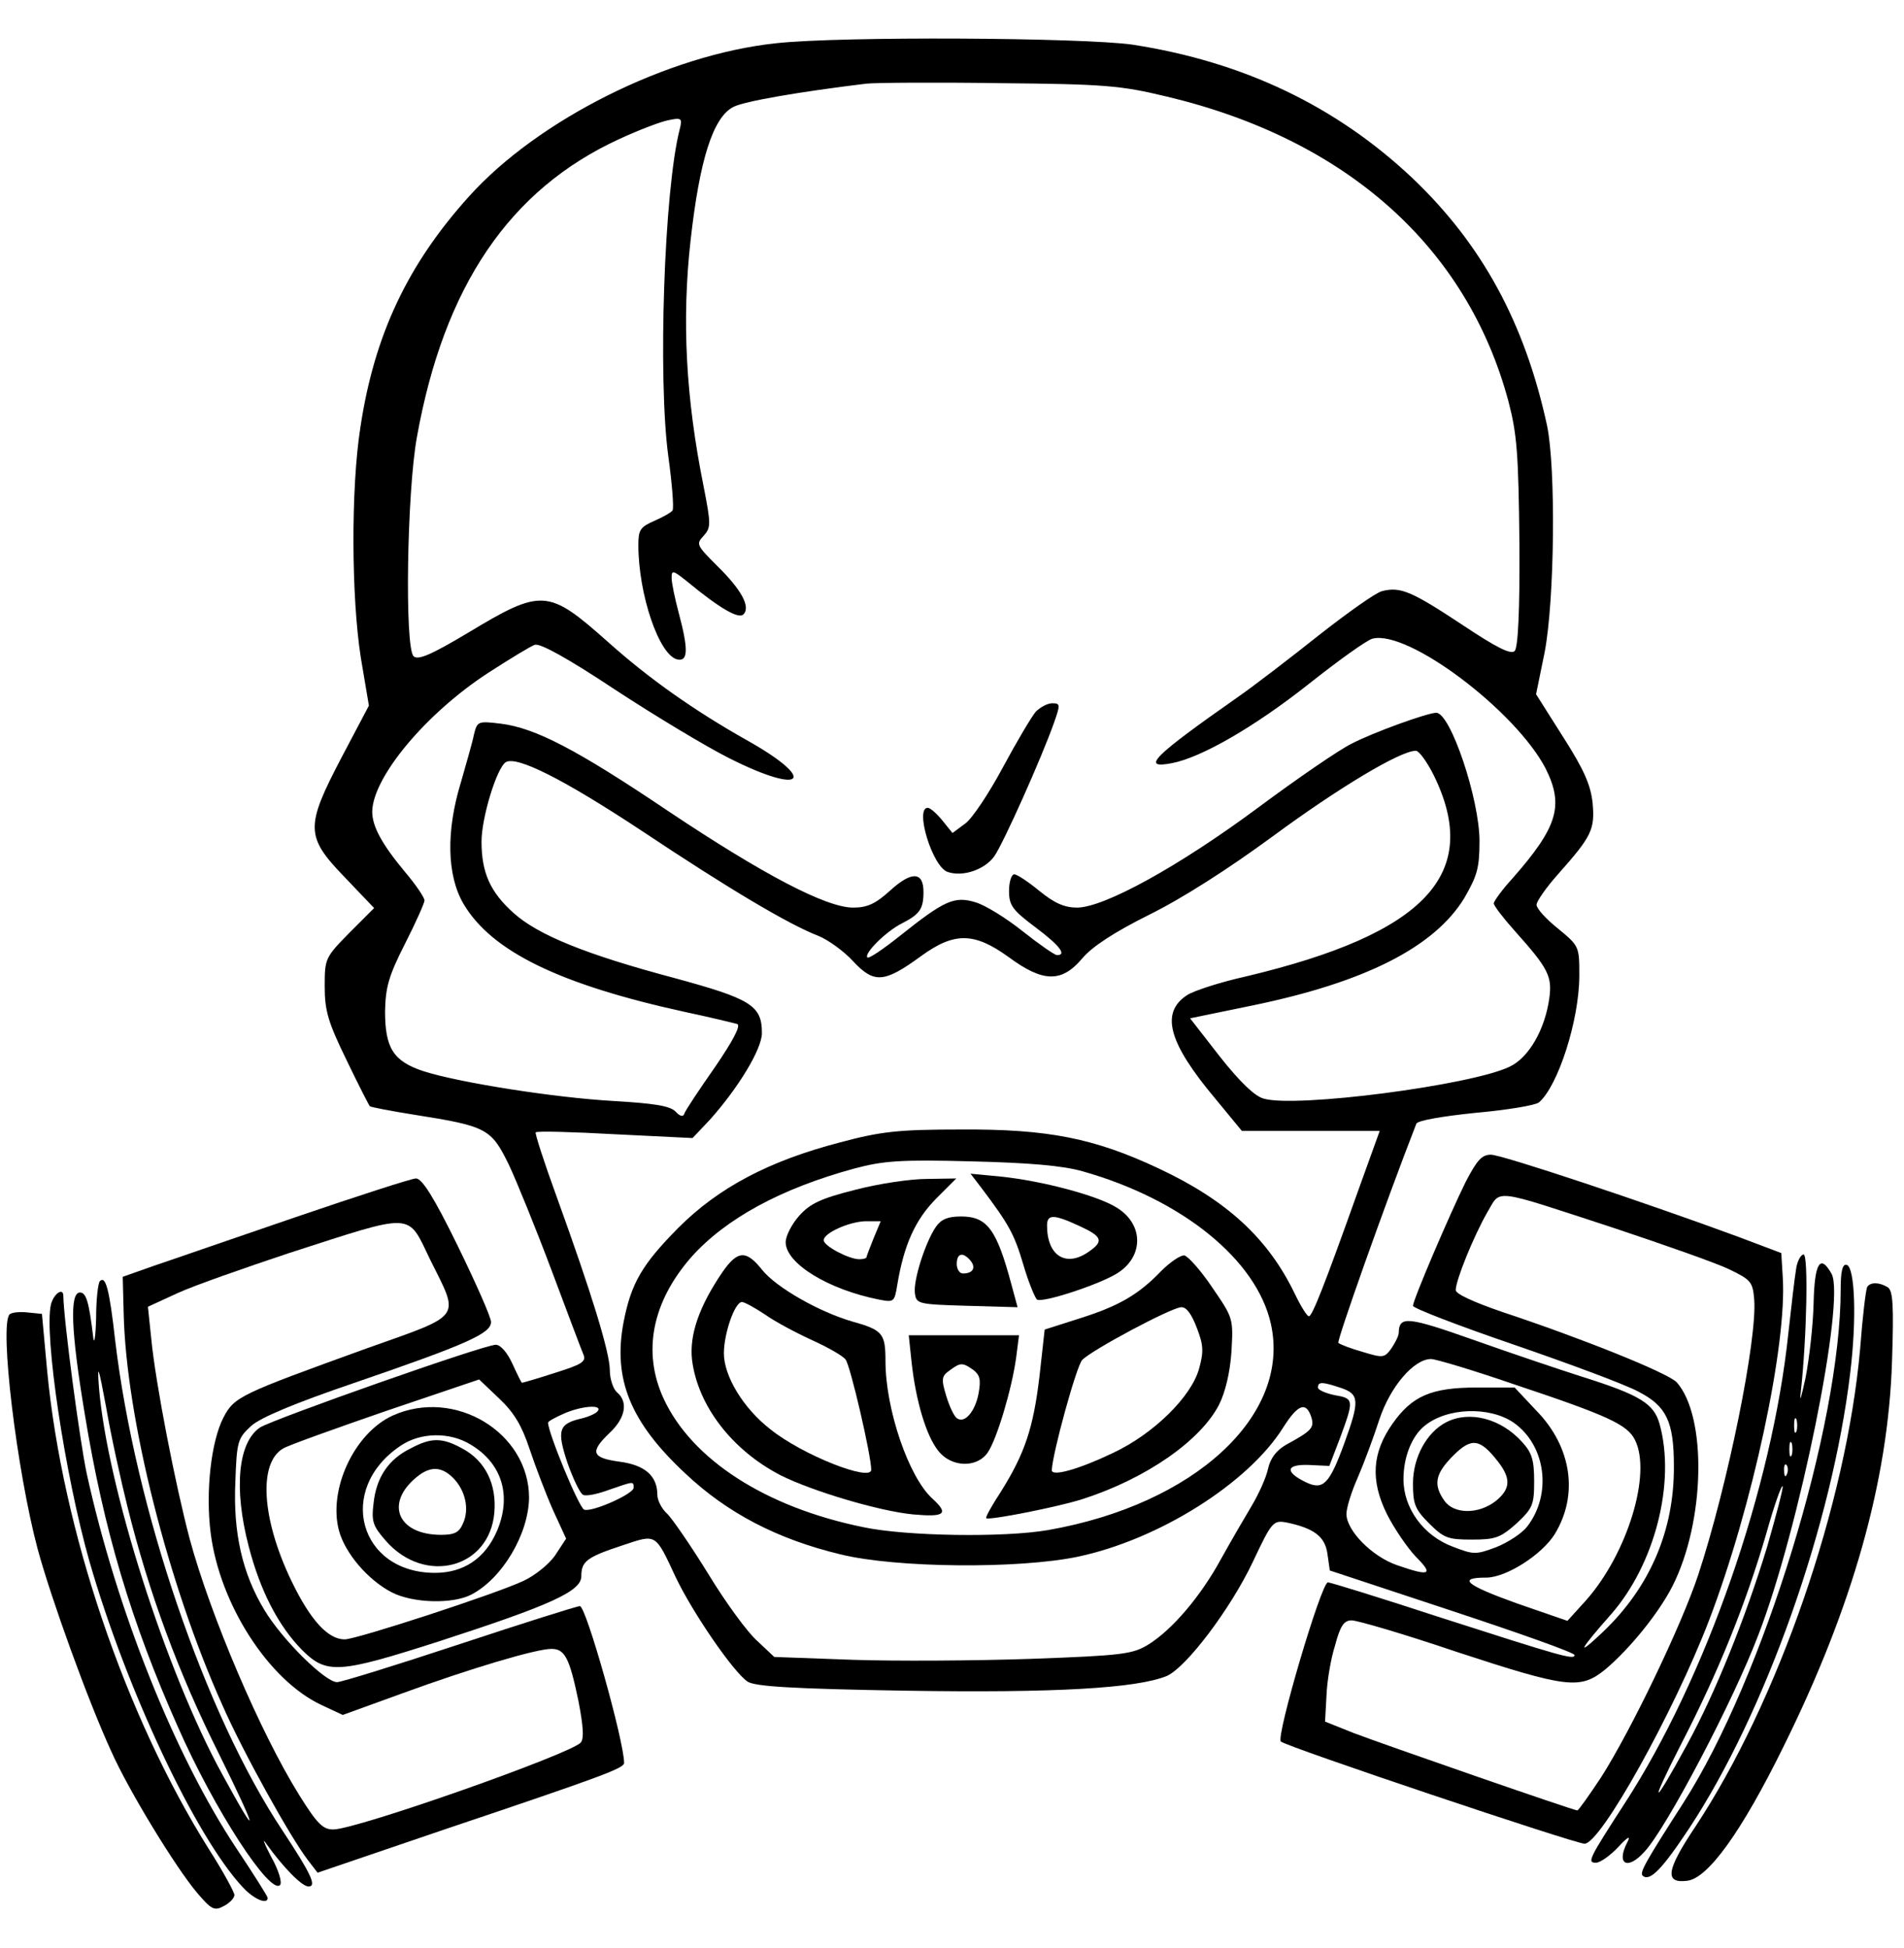
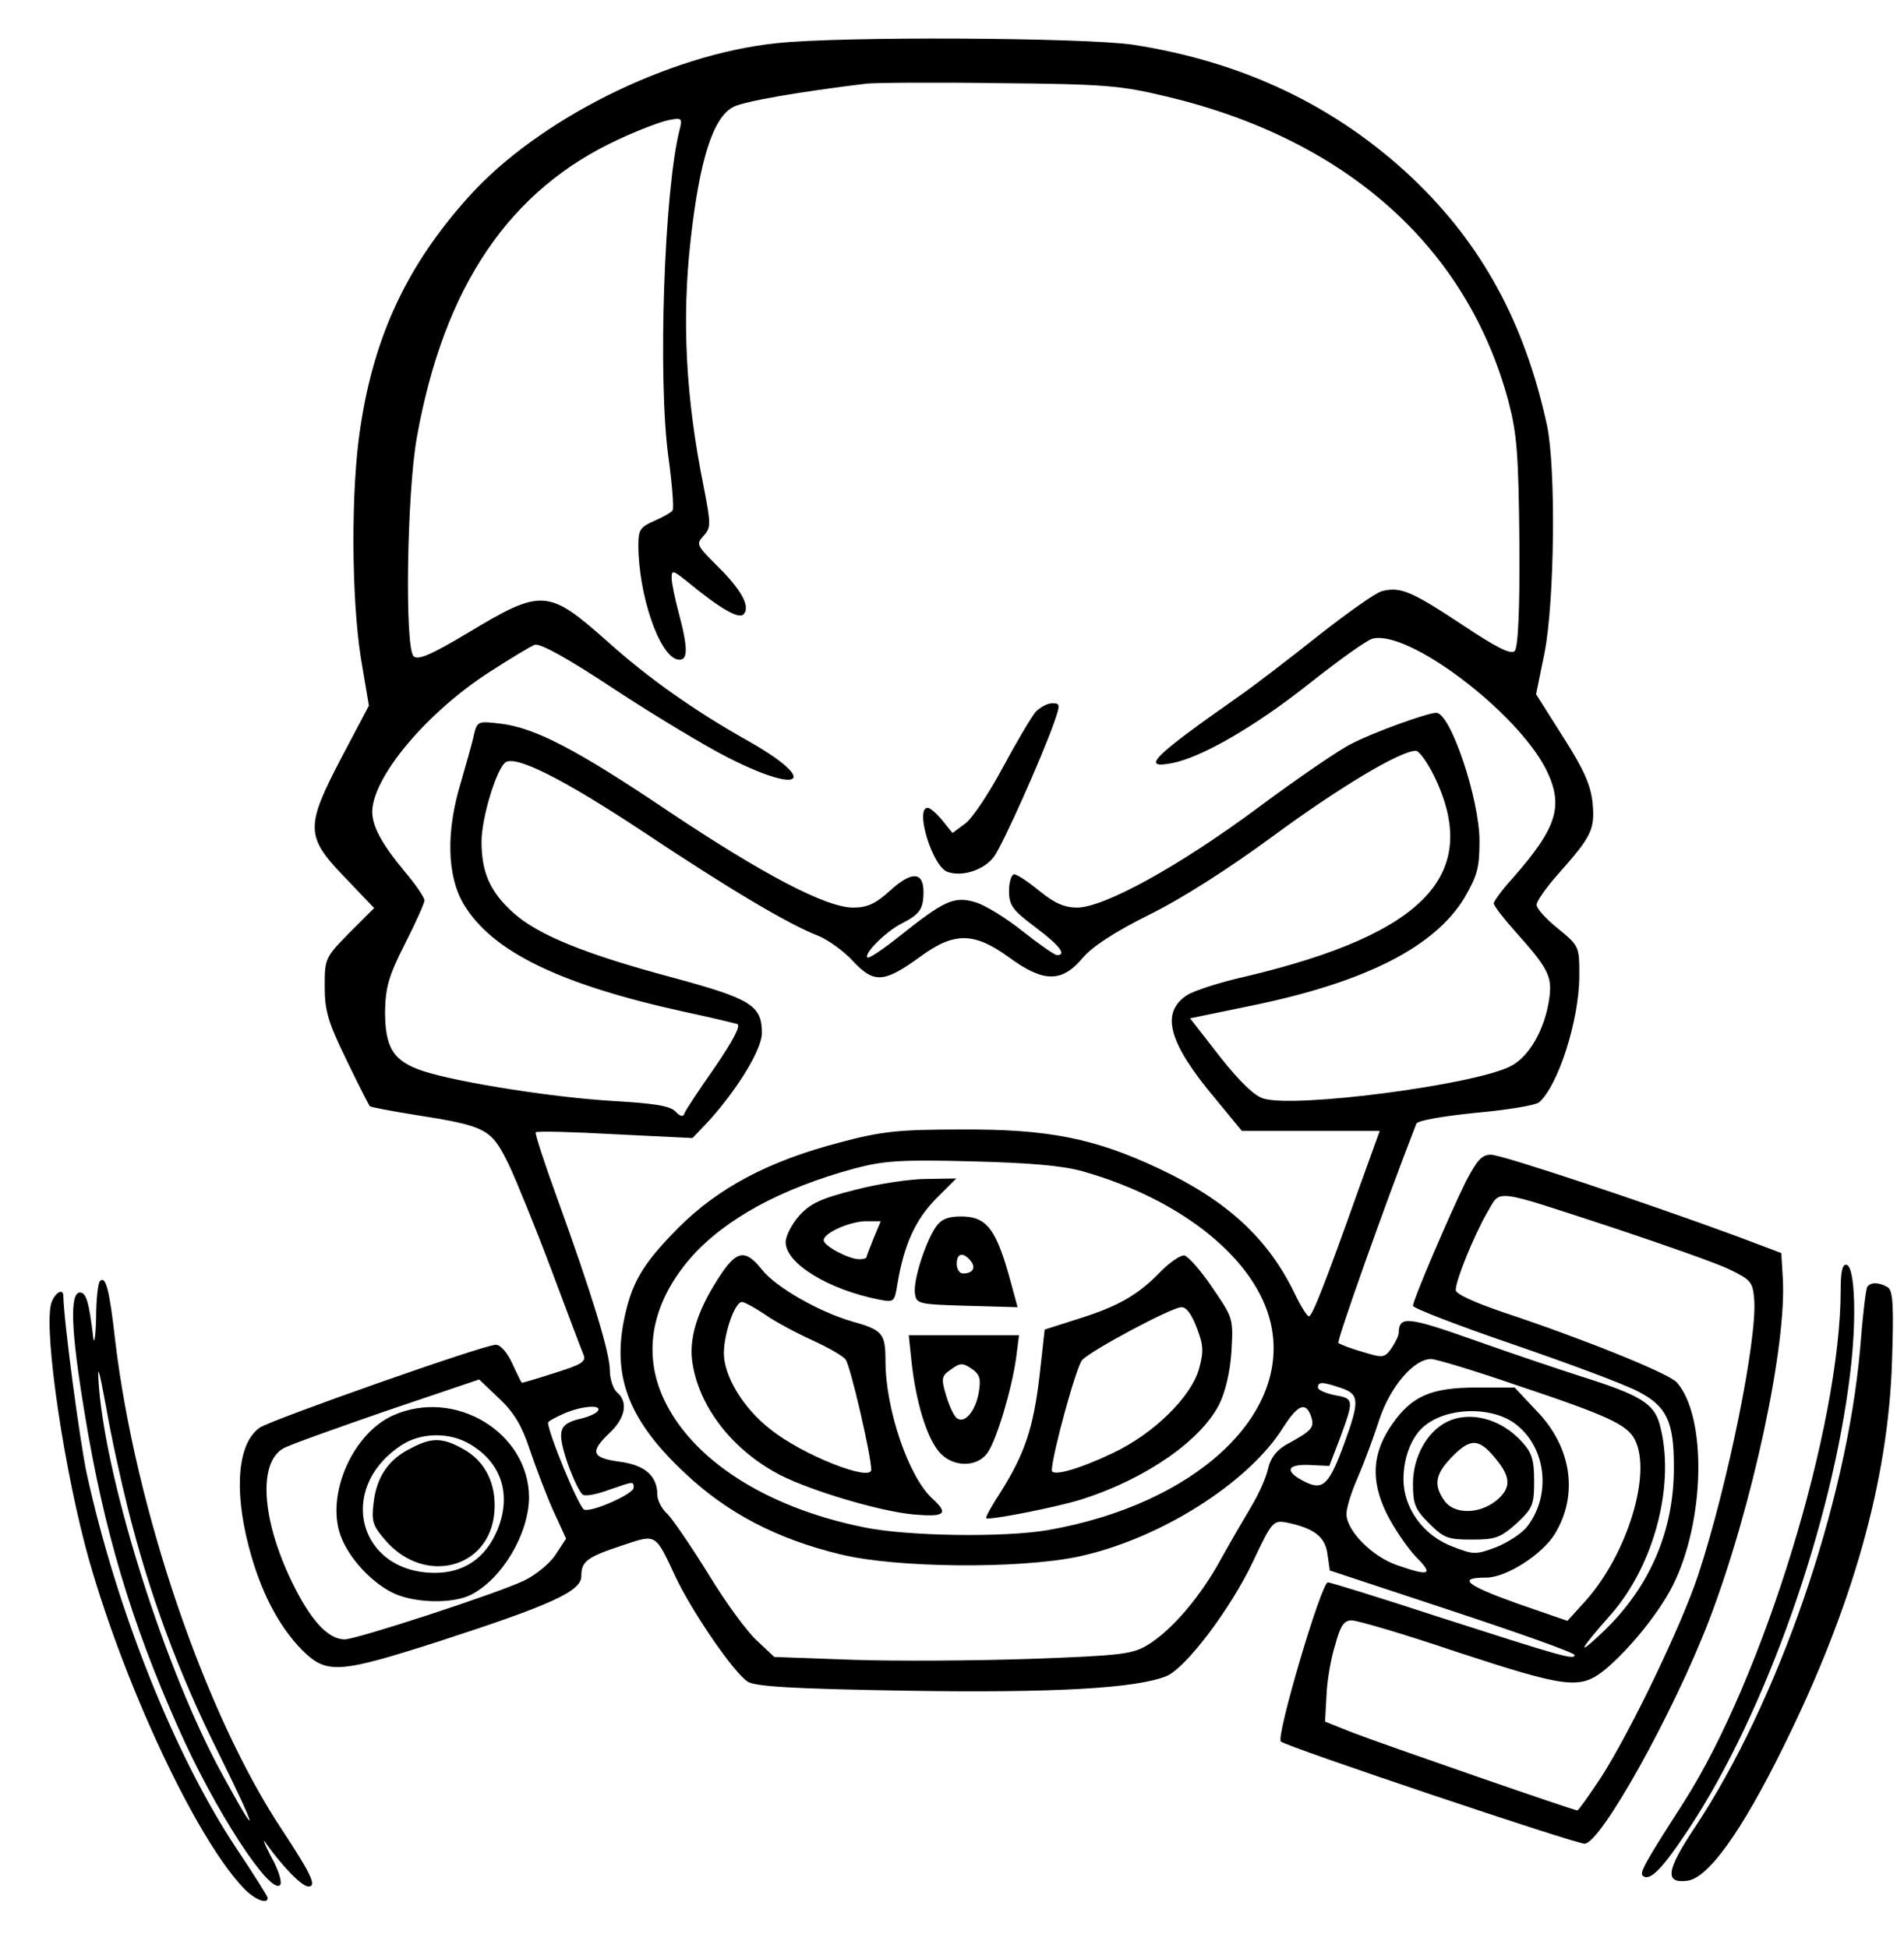
<svg xmlns="http://www.w3.org/2000/svg" version="1.0" width="300pt" height="307pt" viewBox="0 0 400 410" preserveAspectRatio="xMidYMid meet">
  <g transform="translate(0,410) scale(0.1,-0.1)" fill="#000000" stroke="none">
    <path d="M1630 4009 c-228 -24 -501 -161 -646 -322 -130 -144 -200 -293 -229 -487 -20 -128 -19 -357 1 -484 l17 -101 -57 -108 c-77 -147 -77 -167 6 -253 l62 -65 -52 -52 c-51 -52 -52 -54 -52 -113 0 -51 7 -75 46 -155 25 -52 47 -95 49 -97 2 -2 44 -10 94 -18 152 -24 161 -29 198 -104 17 -36 58 -137 91 -225 33 -88 63 -168 67 -177 5 -14 -6 -20 -60 -37 -37 -12 -68 -21 -70 -21 -1 0 -10 18 -20 40 -11 24 -25 40 -35 40 -25 0 -467 -156 -496 -174 -46 -31 -56 -127 -24 -250 24 -93 62 -167 112 -218 52 -52 77 -50 289 18 234 76 299 105 299 137 0 31 11 40 87 65 72 24 68 26 112 -68 36 -75 121 -199 151 -219 16 -10 91 -15 333 -19 314 -5 486 5 549 31 41 18 134 141 181 240 40 85 43 88 71 83 57 -12 81 -29 86 -66 l5 -35 257 -85 c142 -47 258 -88 258 -93 0 -11 -30 -2 -282 79 -125 41 -232 74 -237 74 -14 0 -110 -326 -99 -335 12 -11 619 -215 639 -215 34 0 188 277 262 470 91 238 165 582 155 724 l-3 49 -90 34 c-198 73 -498 173 -521 173 -19 0 -29 -11 -53 -57 -35 -71 -111 -249 -111 -261 0 -5 96 -42 213 -82 116 -40 235 -84 262 -99 58 -30 74 -62 74 -156 1 -135 -50 -255 -150 -350 -57 -54 -50 -39 18 38 92 105 136 277 102 400 -12 43 -40 61 -164 100 -44 14 -145 48 -224 76 -144 51 -160 52 -161 16 0 -6 -7 -20 -15 -32 -15 -21 -18 -21 -61 -8 -25 7 -48 16 -51 19 -4 3 97 289 164 461 2 7 56 16 124 23 67 6 127 16 134 22 40 34 85 173 85 267 0 61 0 62 -45 99 -25 20 -45 42 -45 50 0 7 20 36 45 64 71 80 78 94 73 150 -4 38 -18 70 -62 139 l-57 90 18 88 c21 109 24 388 5 478 -47 216 -137 381 -283 520 -161 152 -356 245 -589 281 -105 15 -615 18 -750 3z m821 -112 c379 -90 633 -317 720 -642 18 -69 21 -110 23 -297 1 -145 -3 -221 -10 -228 -8 -8 -38 7 -110 55 -106 70 -130 81 -169 71 -13 -3 -72 -45 -132 -92 -59 -47 -137 -107 -173 -132 -177 -124 -204 -151 -137 -138 62 12 173 76 287 166 63 50 123 93 135 96 75 19 301 -152 364 -273 39 -78 26 -123 -70 -232 -22 -24 -39 -48 -39 -52 0 -5 20 -31 45 -59 70 -78 78 -95 72 -140 -9 -66 -43 -126 -84 -145 -81 -39 -450 -87 -517 -67 -19 5 -50 35 -92 88 l-63 81 131 27 c238 49 383 123 446 226 27 47 32 63 32 120 0 88 -61 270 -91 270 -18 0 -132 -41 -178 -65 -25 -12 -114 -73 -196 -134 -167 -124 -325 -211 -382 -211 -26 0 -47 9 -79 35 -23 19 -47 35 -53 35 -6 0 -11 -16 -11 -35 0 -30 7 -40 55 -76 52 -39 67 -59 46 -59 -5 0 -38 23 -72 50 -35 28 -79 55 -99 61 -45 14 -66 4 -159 -70 -35 -28 -66 -49 -69 -46 -8 8 39 55 73 72 37 19 45 30 45 66 0 43 -25 44 -70 3 -31 -28 -48 -36 -78 -36 -57 0 -190 70 -389 203 -193 130 -280 175 -352 184 -49 6 -50 5 -57 -23 -3 -16 -16 -60 -27 -99 -32 -104 -30 -197 5 -257 59 -100 202 -170 468 -228 52 -11 101 -23 108 -25 8 -3 -8 -34 -47 -91 -33 -47 -62 -91 -64 -97 -2 -8 -9 -7 -19 4 -12 12 -46 17 -130 22 -125 7 -327 39 -401 63 -63 21 -80 49 -80 126 1 51 8 75 42 142 23 45 41 86 41 91 0 6 -18 33 -41 60 -49 59 -69 96 -69 127 1 72 112 206 244 292 45 29 89 56 98 59 11 4 69 -28 170 -95 84 -55 192 -120 240 -144 157 -79 187 -46 35 39 -108 61 -204 128 -292 207 -125 111 -138 112 -294 18 -77 -46 -105 -58 -114 -49 -19 19 -14 346 7 461 57 318 195 521 425 627 41 19 88 37 104 40 28 6 30 4 24 -19 -33 -129 -46 -525 -24 -688 8 -58 12 -109 9 -114 -2 -4 -20 -14 -38 -22 -30 -13 -34 -19 -34 -51 0 -104 44 -234 83 -241 22 -4 22 23 2 98 -8 30 -15 63 -15 74 0 17 3 16 33 -8 69 -57 108 -79 118 -69 16 16 -5 53 -55 102 -43 43 -45 46 -29 63 16 18 16 24 0 106 -37 184 -46 348 -27 517 19 169 47 258 90 280 23 12 140 32 280 49 19 2 145 3 280 1 222 -2 255 -5 351 -28z m563 -1429 c101 -207 -17 -333 -396 -423 -54 -12 -109 -30 -123 -39 -57 -37 -40 -100 59 -218 l56 -68 145 0 145 0 -44 -122 c-73 -205 -98 -268 -105 -268 -4 0 -17 21 -30 48 -56 116 -143 196 -286 263 -136 64 -234 83 -415 82 -133 0 -169 -4 -255 -27 -150 -39 -256 -95 -341 -180 -76 -77 -99 -116 -115 -198 -23 -120 14 -211 130 -319 88 -83 193 -138 326 -170 117 -29 376 -31 500 -5 170 36 358 154 432 272 31 49 48 55 59 22 7 -23 1 -29 -54 -59 -20 -12 -32 -28 -37 -50 -4 -19 -20 -54 -35 -79 -15 -25 -44 -75 -64 -111 -43 -79 -103 -149 -153 -180 -33 -20 -53 -23 -247 -30 -116 -4 -285 -5 -375 -2 l-165 6 -35 33 c-20 17 -67 81 -104 142 -37 60 -77 118 -87 127 -11 10 -20 28 -20 39 0 40 -26 63 -80 70 -58 8 -63 20 -20 61 33 31 39 65 15 85 -8 7 -15 28 -15 46 0 38 -39 164 -111 363 -27 74 -47 136 -45 138 2 3 78 1 167 -4 l163 -8 36 38 c60 67 110 149 110 183 0 58 -23 72 -185 116 -184 49 -286 90 -338 137 -49 44 -67 85 -67 150 0 50 32 155 51 167 23 14 122 -36 287 -145 180 -120 309 -197 372 -221 19 -8 52 -31 72 -53 44 -47 65 -46 143 11 70 51 112 50 184 -2 73 -54 112 -54 155 -3 21 25 67 55 141 92 69 34 166 96 260 165 137 101 268 180 301 180 7 0 24 -24 38 -52z m-739 -833 c209 -59 366 -186 396 -321 43 -192 -160 -380 -469 -434 -92 -16 -298 -13 -388 6 -207 42 -362 143 -421 271 -45 98 -24 203 58 297 72 81 189 145 344 187 60 16 96 19 245 15 123 -3 193 -9 235 -21z m1120 -120 c105 -35 213 -73 240 -86 46 -22 50 -27 53 -63 7 -83 -56 -393 -118 -581 -36 -108 -142 -328 -204 -425 -25 -38 -48 -70 -50 -70 -8 0 -411 140 -471 163 l-60 24 3 54 c1 30 9 78 18 106 11 42 19 53 35 53 12 0 111 -29 220 -66 235 -77 261 -80 314 -37 51 43 112 118 141 175 69 136 73 357 9 429 -19 20 -201 93 -367 148 -61 21 -98 38 -98 46 0 21 38 114 66 163 30 50 6 53 269 -33z m-210 -329 c195 -65 236 -84 252 -116 36 -71 -16 -240 -103 -338 l-39 -43 -107 37 c-106 38 -126 54 -64 54 42 0 117 48 144 91 51 83 36 184 -38 260 l-46 49 -80 0 c-96 0 -136 -18 -177 -76 -43 -61 -47 -119 -12 -190 15 -30 43 -71 61 -90 38 -38 30 -42 -39 -18 -53 18 -107 73 -107 108 0 13 11 48 24 77 13 30 33 84 45 121 23 70 73 128 109 128 10 0 90 -24 177 -54z m-2074 -135 c12 -36 34 -94 49 -128 l28 -61 -23 -35 c-13 -19 -43 -43 -67 -54 -57 -27 -351 -123 -376 -123 -35 0 -72 40 -112 123 -63 131 -70 249 -17 279 12 7 110 42 217 79 l195 66 42 -40 c32 -30 48 -58 64 -106z m1708 128 c38 -13 39 -27 7 -115 -32 -88 -45 -101 -82 -83 -45 22 -41 38 8 36 l42 -2 23 60 c29 79 29 82 -12 89 -19 4 -35 11 -35 16 0 13 10 12 49 -1z m-1564 -48 c-3 -5 -18 -12 -34 -16 -49 -11 -53 -25 -30 -94 12 -34 27 -65 33 -67 7 -3 31 2 55 11 52 18 51 18 51 4 0 -13 -88 -52 -104 -46 -11 4 -76 162 -76 183 0 3 15 11 33 19 36 16 81 20 72 6z m1927 -25 c68 -48 81 -151 28 -219 -11 -14 -40 -33 -65 -43 -43 -16 -47 -16 -91 1 -62 23 -104 81 -104 142 0 46 17 90 44 112 47 39 137 42 188 7z" />
    <path d="M2176 2602 c-9 -11 -40 -63 -69 -117 -29 -54 -64 -107 -79 -118 l-27 -20 -21 26 c-12 15 -26 27 -31 27 -28 0 10 -125 42 -135 32 -11 78 5 98 33 19 27 100 208 126 282 13 37 13 40 -4 40 -10 0 -25 -8 -35 -18z" />
-     <path d="M2062 1600 c58 -77 69 -97 88 -161 11 -38 25 -71 29 -74 12 -7 129 31 168 55 57 35 57 104 -1 139 -40 25 -156 56 -244 65 l-63 6 23 -30z m206 -80 c48 -22 52 -32 20 -54 -48 -34 -88 -9 -88 55 0 24 14 24 68 -1z" />
    <path d="M1796 1596 c-72 -18 -95 -29 -118 -55 -15 -17 -28 -42 -28 -55 0 -45 90 -100 197 -121 31 -6 32 -5 38 32 14 84 38 136 81 180 l43 43 -62 -1 c-34 0 -102 -10 -151 -23z m39 -102 c-8 -20 -15 -38 -15 -40 0 -2 -7 -4 -15 -4 -22 0 -75 28 -75 40 0 15 53 39 88 40 l32 0 -15 -36z" />
    <path d="M1966 1518 c-22 -32 -48 -113 -44 -140 3 -22 7 -23 110 -26 l106 -3 -13 48 c-31 116 -51 143 -106 143 -28 0 -42 -6 -53 -22z m73 -71 c12 -15 5 -27 -16 -27 -7 0 -13 9 -13 20 0 23 13 26 29 7z" />
    <path d="M1517 1423 c-49 -72 -70 -132 -64 -185 12 -96 84 -190 187 -243 66 -33 206 -75 278 -82 67 -6 76 1 41 33 -50 45 -99 188 -99 290 0 58 -6 65 -70 83 -69 20 -159 71 -189 108 -34 43 -52 42 -84 -4z m89 -89 c21 -15 66 -39 99 -54 33 -15 65 -33 71 -41 10 -12 54 -202 54 -232 0 -26 -145 31 -212 85 -57 44 -98 112 -98 160 0 42 23 108 38 108 5 0 27 -12 48 -26z" />
    <path d="M2440 1425 c-48 -50 -90 -74 -173 -100 l-72 -23 -11 -99 c-13 -109 -31 -162 -81 -242 -19 -29 -33 -54 -31 -56 6 -5 152 24 202 40 134 43 249 123 288 199 13 26 23 67 26 111 4 70 4 71 -40 135 -24 36 -51 66 -59 68 -8 1 -30 -14 -49 -33z m75 -119 c14 -36 15 -50 5 -86 -16 -59 -96 -138 -182 -178 -71 -34 -128 -50 -128 -36 1 34 52 220 64 232 20 21 187 110 208 111 11 1 22 -14 33 -43z" />
    <path d="M1915 1233 c9 -82 31 -155 56 -186 27 -35 81 -37 104 -4 19 27 51 134 60 200 l6 47 -116 0 -116 0 6 -57z m130 -16 c14 -11 16 -21 11 -49 -7 -38 -29 -64 -45 -53 -6 3 -16 24 -23 47 -11 36 -10 42 7 54 23 17 27 17 50 1z" />
    <path d="M823 1121 c-81 -37 -136 -156 -113 -242 13 -48 61 -104 111 -130 45 -23 128 -25 167 -5 66 34 121 128 122 204 0 137 -156 232 -287 173z m164 -61 c67 -40 87 -109 55 -183 -25 -57 -70 -87 -130 -87 -160 0 -208 176 -73 267 42 29 104 30 148 3z" />
-     <path d="M861 1052 c-47 -23 -72 -61 -78 -114 -5 -40 -2 -49 26 -81 82 -93 218 -58 228 60 5 60 -19 109 -68 135 -42 23 -65 23 -108 0z m89 -62 c26 -26 35 -66 21 -96 -8 -19 -18 -24 -46 -24 -92 0 -119 67 -51 122 28 23 52 22 76 -2z" />
+     <path d="M861 1052 c-47 -23 -72 -61 -78 -114 -5 -40 -2 -49 26 -81 82 -93 218 -58 228 60 5 60 -19 109 -68 135 -42 23 -65 23 -108 0z m89 -62 z" />
    <path d="M3040 1107 c-41 -21 -70 -74 -70 -129 0 -43 4 -54 34 -84 31 -31 40 -34 90 -34 50 0 60 4 94 34 34 32 37 39 37 89 0 45 -5 60 -25 82 -45 50 -111 67 -160 42z m109 -83 c28 -36 26 -58 -5 -83 -36 -28 -88 -28 -108 1 -24 34 -19 57 19 95 38 38 56 36 94 -13z" />
-     <path d="M620 1539 c-129 -44 -264 -91 -300 -103 l-65 -23 2 -77 c5 -220 94 -572 208 -825 43 -98 143 -278 180 -326 l20 -26 270 92 c333 112 375 128 375 139 0 46 -80 330 -93 330 -6 0 -120 -36 -253 -80 -133 -44 -249 -80 -258 -80 -25 0 -116 90 -153 152 -46 76 -66 162 -61 270 3 85 5 91 33 117 20 18 92 48 215 90 242 83 290 105 290 129 0 10 -32 82 -70 160 -50 102 -75 142 -88 142 -9 0 -123 -37 -252 -81z m282 -90 c62 -125 71 -114 -132 -186 -268 -97 -280 -102 -303 -146 -26 -50 -38 -156 -27 -243 19 -150 122 -310 233 -362 l45 -21 124 45 c145 53 283 94 315 94 28 0 38 -18 57 -110 10 -52 12 -78 5 -87 -21 -24 -472 -183 -521 -183 -22 0 -34 12 -72 73 -81 130 -186 376 -230 538 -30 113 -72 328 -81 422 l-7 67 63 29 c35 16 141 53 234 84 267 86 248 87 297 -14z" />
-     <path d="M3776 1428 c-3 -18 -10 -78 -16 -133 -34 -326 -174 -728 -345 -991 -75 -116 -79 -124 -60 -124 9 0 30 15 47 33 20 22 27 25 19 10 -24 -46 0 -60 36 -20 46 49 187 317 240 457 86 223 183 704 154 759 -24 43 -36 24 -38 -62 -1 -45 -9 -116 -17 -157 -9 -41 -13 -55 -10 -30 13 118 16 290 6 290 -6 0 -14 -15 -16 -32z m1 -340 c-3 -7 -5 -2 -5 12 0 14 2 19 5 13 2 -7 2 -19 0 -25z m-10 -50 c-3 -7 -5 -2 -5 12 0 14 2 19 5 13 2 -7 2 -19 0 -25z m-10 -40 c-3 -8 -6 -5 -6 6 -1 11 2 17 5 13 3 -3 4 -12 1 -19z m-42 -154 c-46 -151 -109 -307 -168 -415 -74 -136 -82 -135 -12 2 78 151 135 293 178 440 17 61 33 106 35 101 1 -5 -14 -62 -33 -128z" />
    <path d="M3870 1386 c0 -286 -163 -818 -331 -1080 -79 -123 -92 -146 -86 -153 15 -14 41 13 98 99 161 244 301 641 339 958 14 114 10 222 -7 228 -9 3 -13 -12 -13 -52z" />
    <path d="M207 1404 c-4 -4 -8 -39 -8 -78 -1 -39 -4 -57 -6 -41 -9 76 -15 95 -28 95 -22 0 -19 -81 10 -255 40 -245 98 -439 196 -659 77 -175 194 -354 215 -333 5 5 -3 32 -19 60 -15 29 -19 41 -10 27 36 -50 75 -90 89 -90 18 0 5 27 -55 118 -163 245 -310 678 -352 1032 -12 107 -20 136 -32 124z m58 -475 c45 -181 107 -349 192 -519 83 -168 87 -190 8 -45 -119 216 -243 608 -260 815 -4 53 -1 45 15 -41 10 -59 31 -154 45 -210z" />
    <path d="M3926 1392 c-3 -5 -10 -63 -15 -130 -29 -328 -173 -744 -348 -1008 -60 -90 -64 -118 -16 -112 44 5 115 104 203 283 145 293 220 559 228 809 4 119 2 150 -9 157 -18 11 -36 11 -43 1z" />
    <path d="M104 1355 c-15 -62 29 -358 81 -541 77 -268 224 -581 323 -686 23 -25 52 -37 52 -22 0 3 -29 49 -65 103 -130 195 -253 503 -316 791 -15 72 -48 320 -49 373 0 18 -20 5 -26 -18z" />
-     <path d="M17 1334 c-22 -22 15 -329 59 -494 28 -103 105 -317 155 -426 37 -83 136 -245 181 -298 30 -35 36 -38 56 -27 12 6 22 17 22 23 0 6 -24 50 -54 97 -177 282 -308 672 -340 1006 l-11 120 -30 3 c-17 2 -34 0 -38 -4z" />
  </g>
</svg>